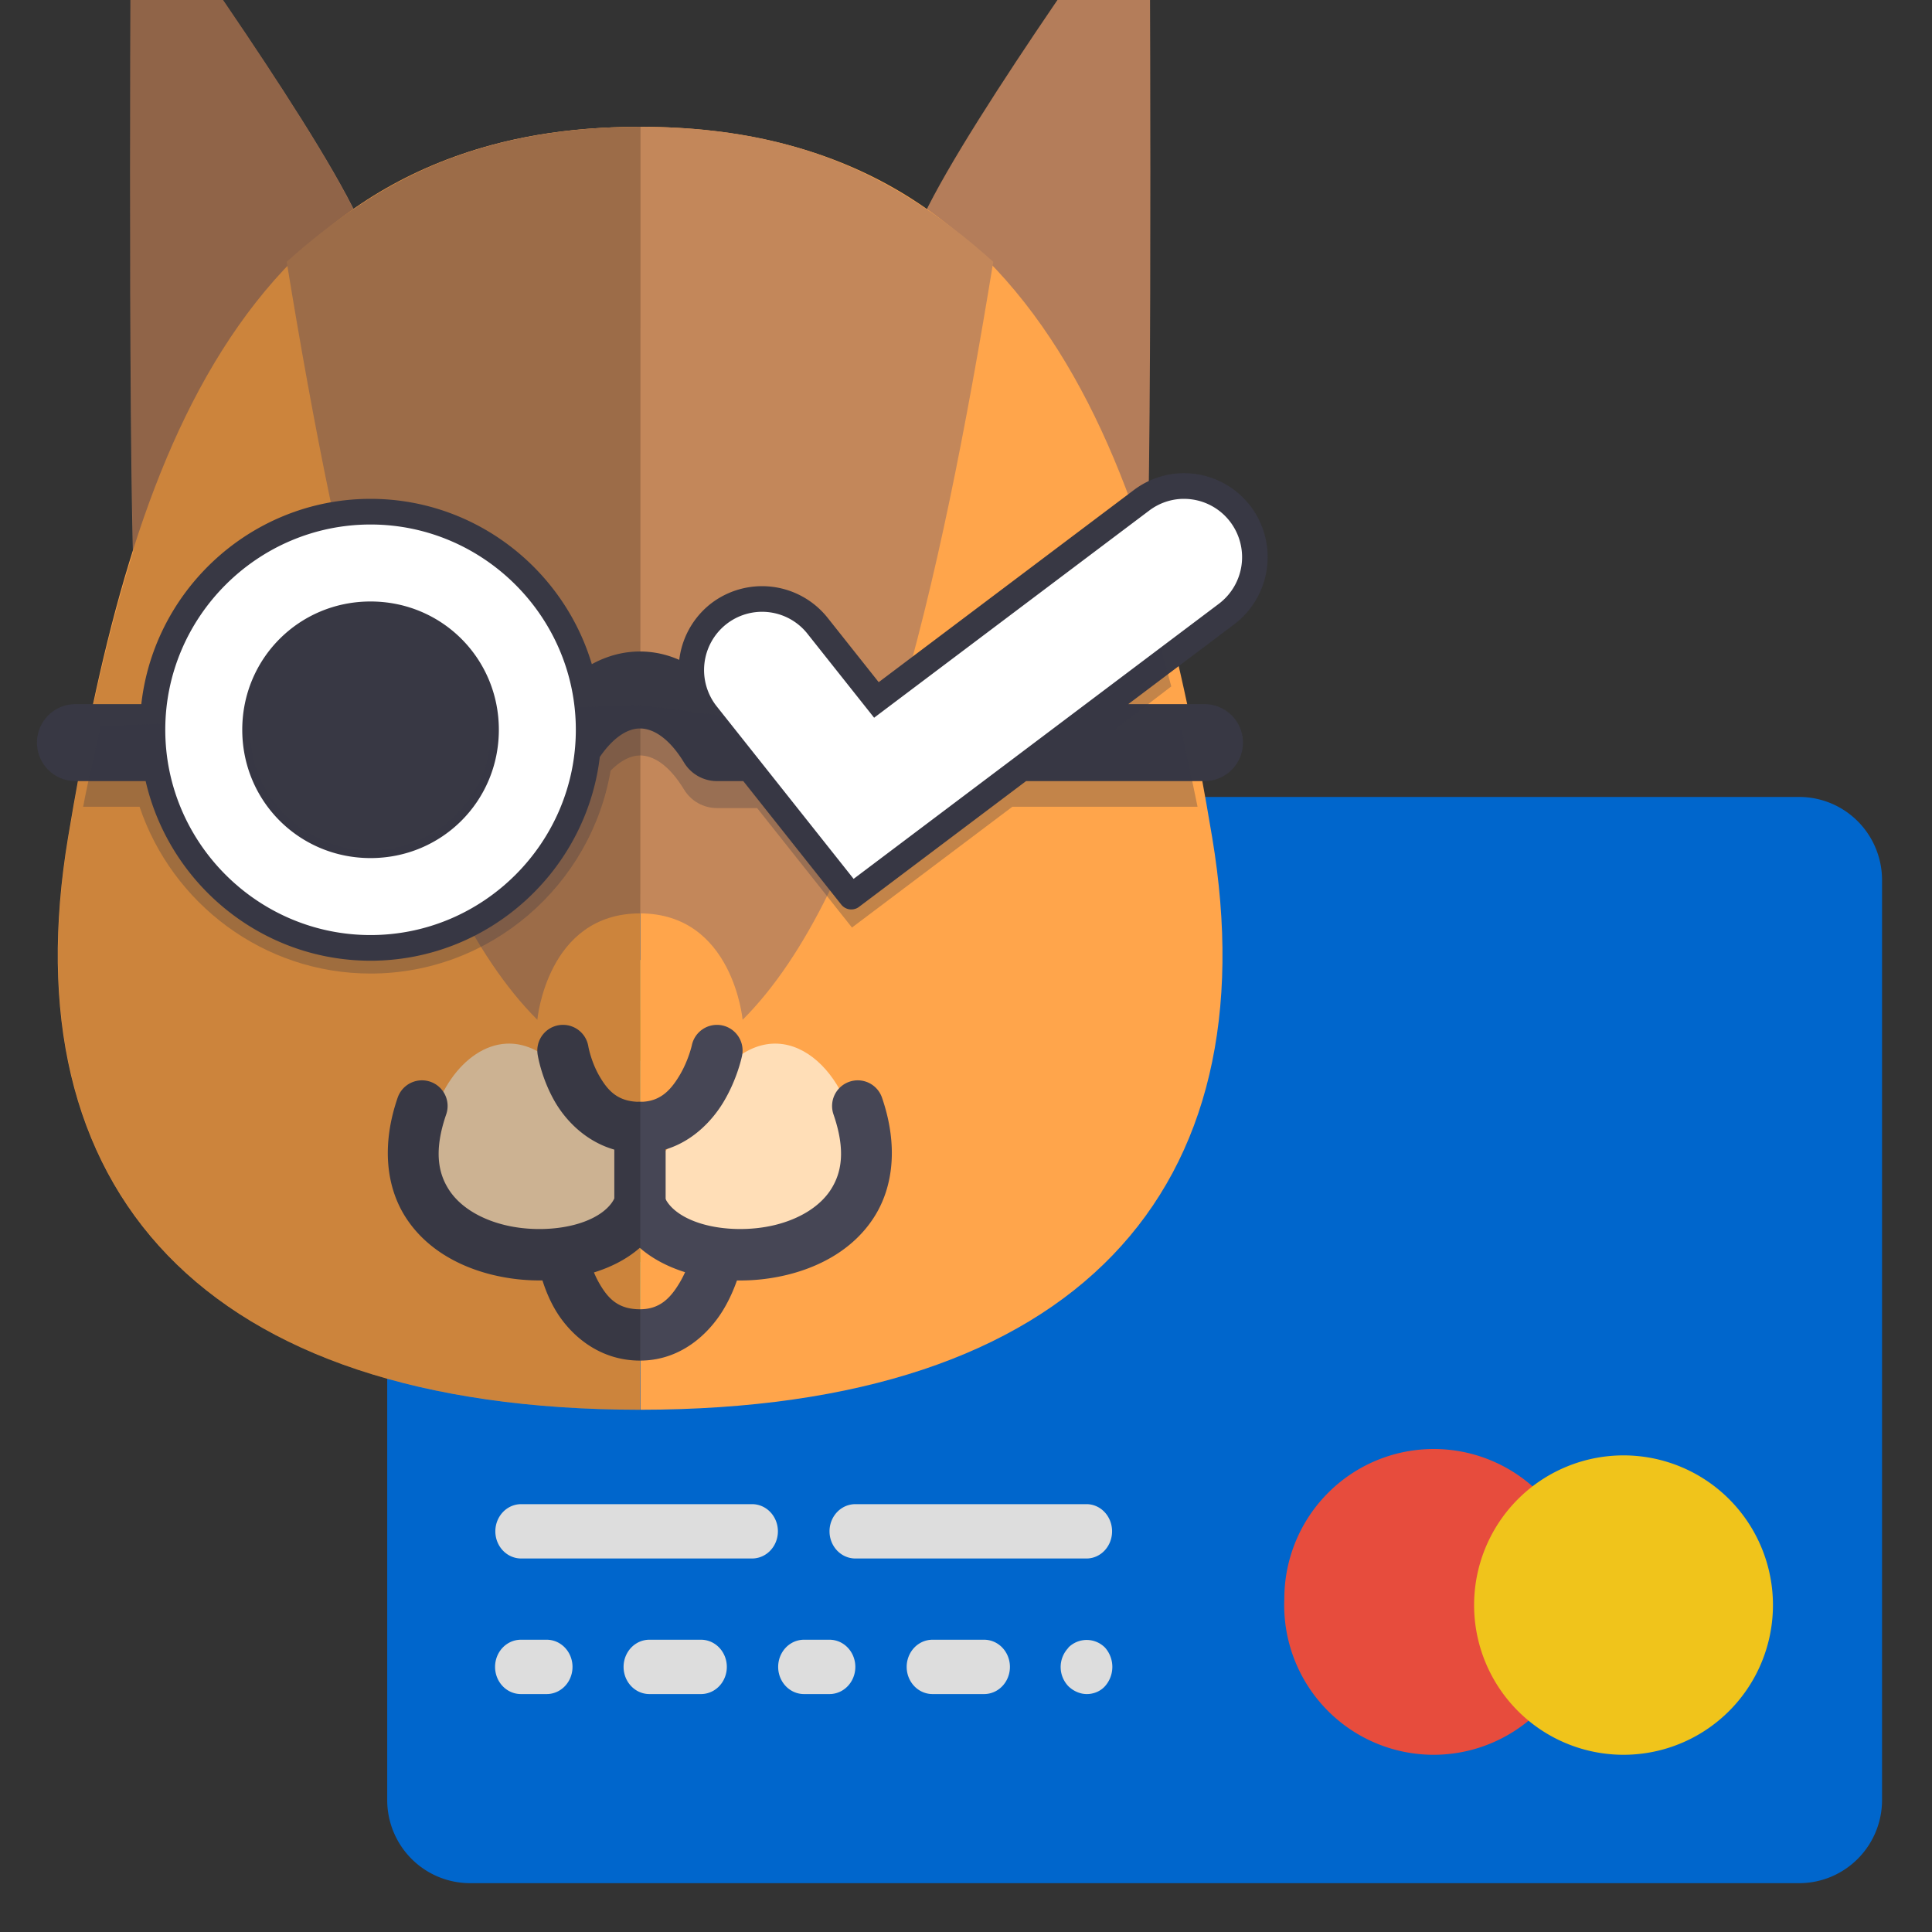
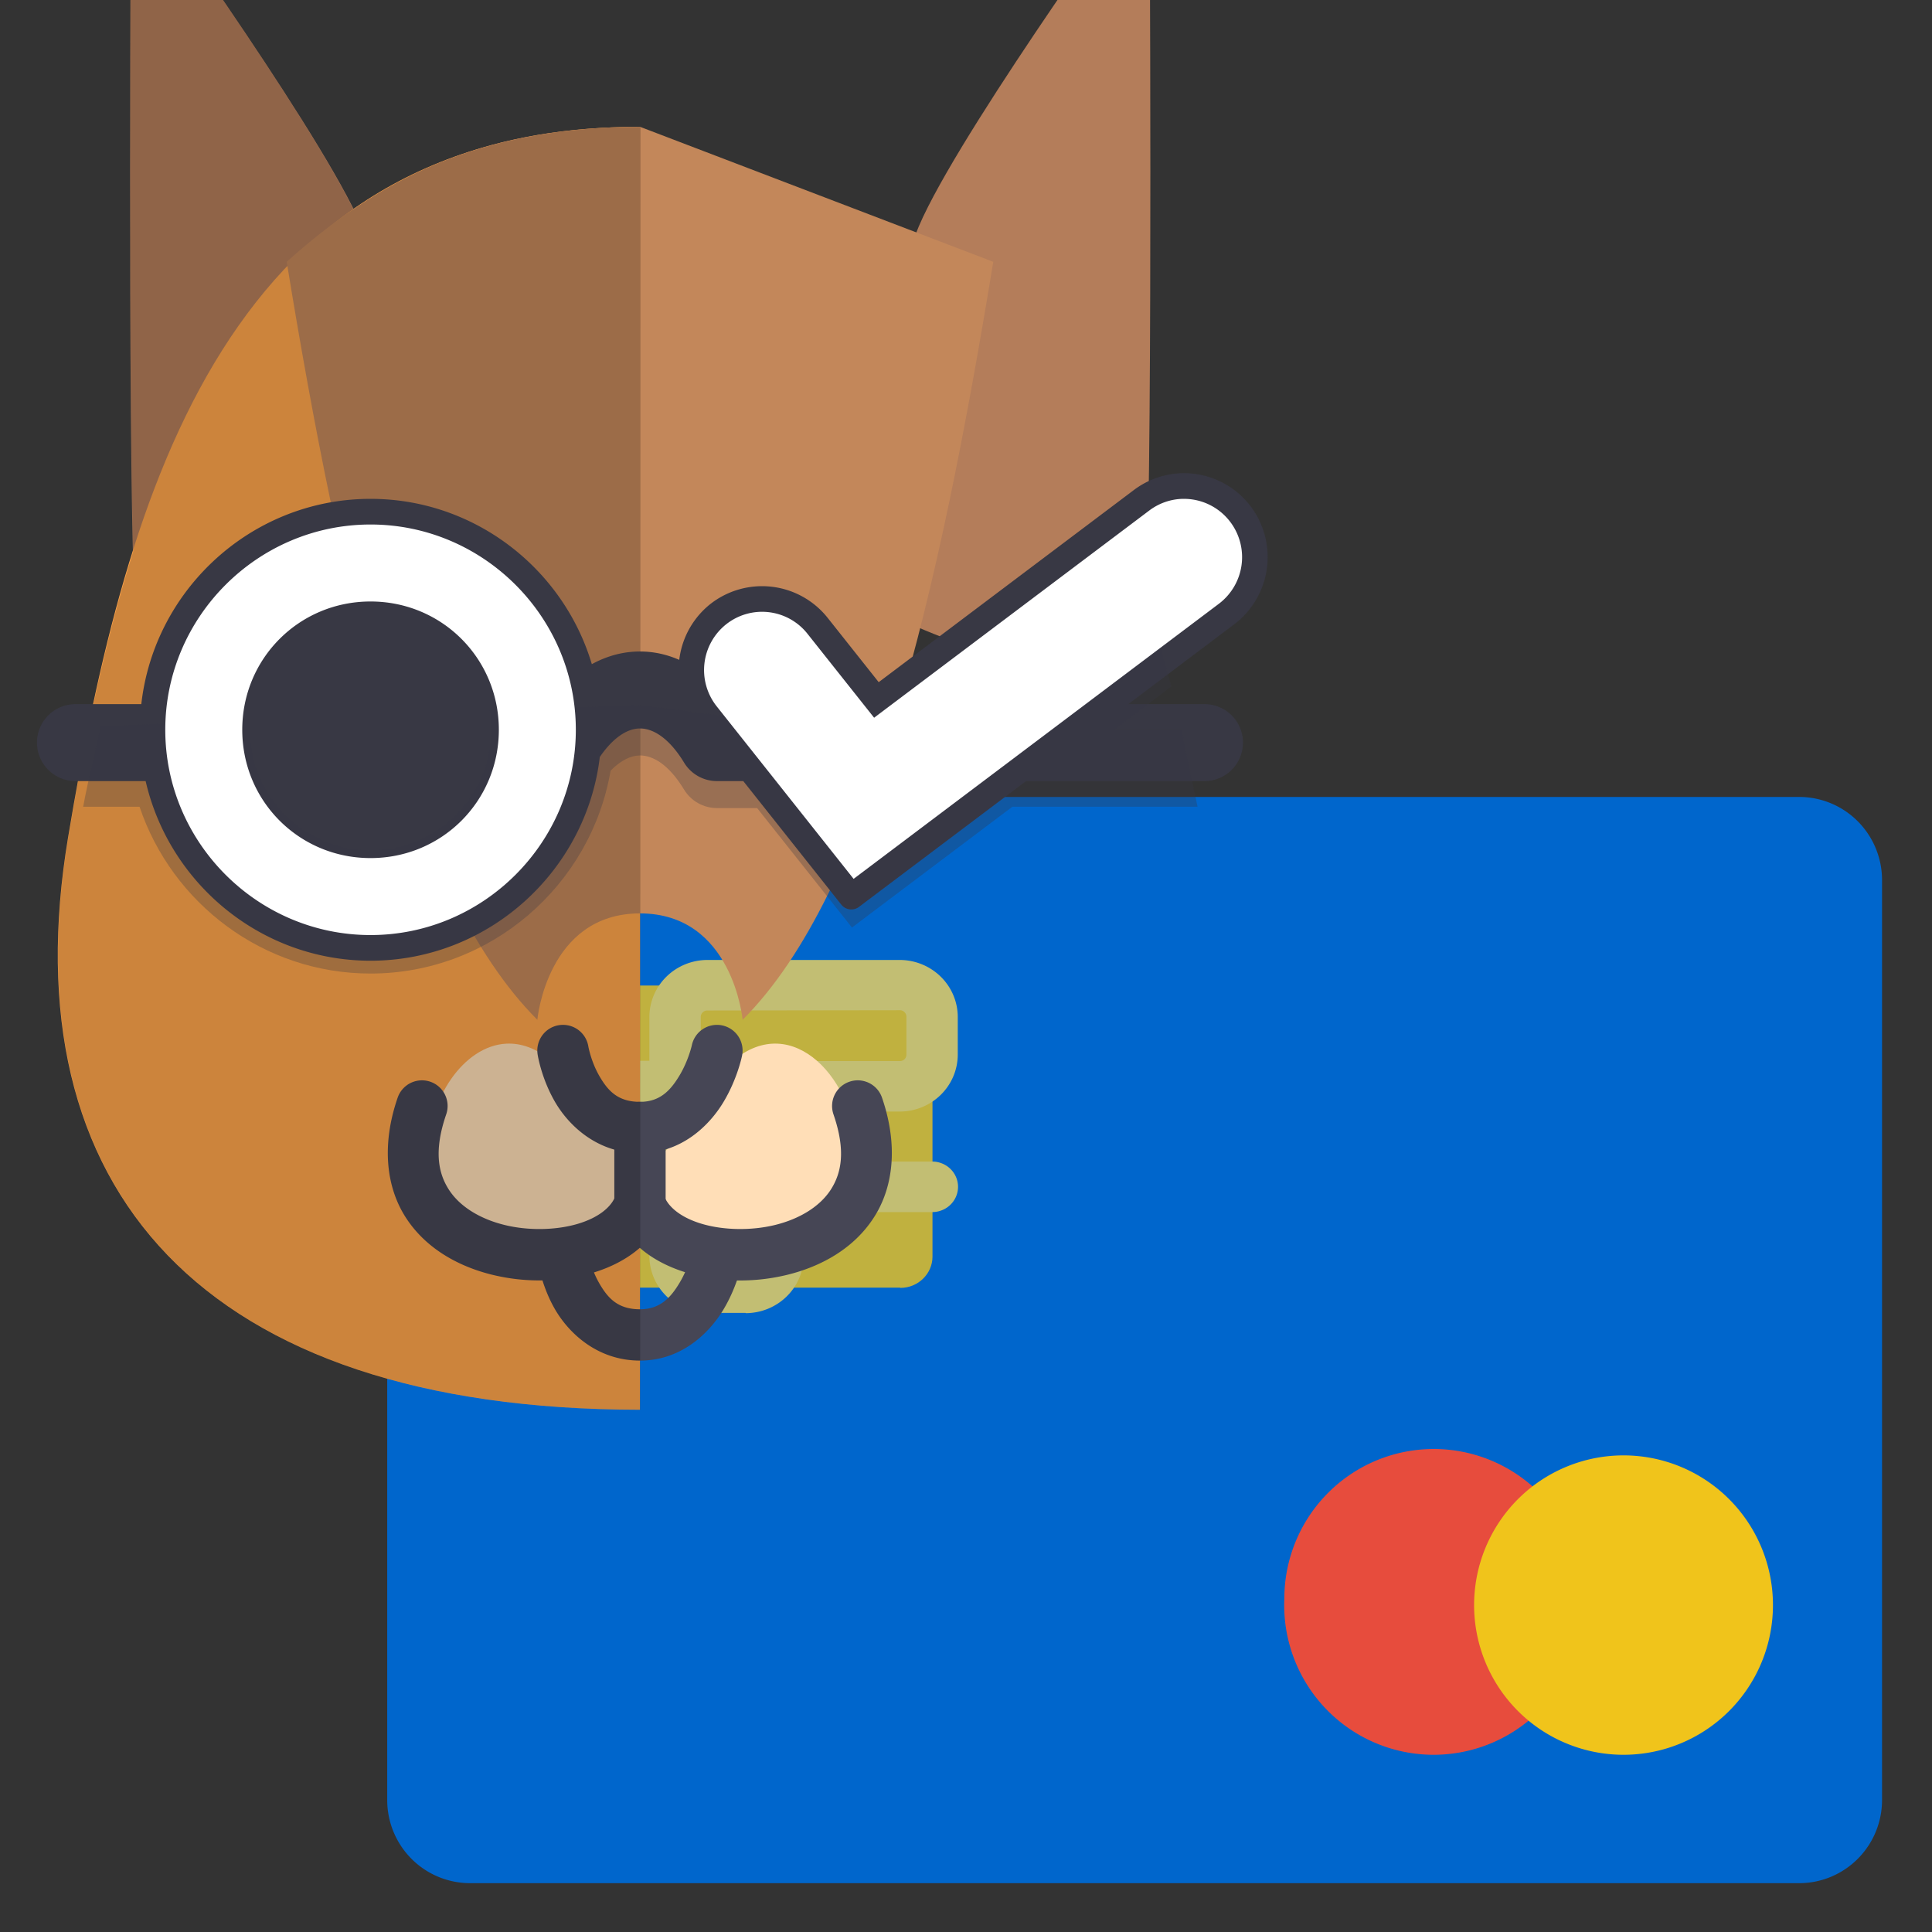
<svg xmlns="http://www.w3.org/2000/svg" width="64" height="64" viewBox="0 0 64 64">
  <rect x="0" y="0" width="64" height="64" fill="#333333" stroke="none" />
  <g id="bank" transform="translate(11 21) scale(0.9)">
    <path d="M54 45.98H5.08a3.05 3.06 0 01-3.05-3.06V9.1A3.05 3.06 0 015.07 6H54a3.05 3.06 0 013.05 3.07V42.9A3.05 3.06 0 0154 45.98" fill="#06c" />
    <path d="M46.04 35.51a5.5 5.51 0 11-10.99 0 5.5 5.51 0 0111 0" fill="#e74c3d" />
    <path d="M53.03 35.51a5.5 5.51 0 11-10.99 0 5.5 5.51 0 0110.99 0" fill="#f0c41b" />
-     <path fill="#ddd" d="M15.46 32.03h-8.5a.95 1 0 100 2h8.5a.95 1 0 100-2m13.25 1a.94 1 0 00-.94-1h-8.51a.95 1 0 100 2h8.5a.94 1 0 00.95-1M7.9 37.02h-.95a.95 1 0 100 2h.95a.95 1 0 100-2m5.67 0h-1.89a.95 1 0 100 2h1.9a.95 1 0 100-2m4.73 0h-.94a.95 1 0 100 2h.94a.95 1 0 100-2m5.67 0H22.1a.95 1 0 100 2h1.9a.95 1 0 100-2m3.1.3a1.02 1.02 0 00.01 1.42c.18.17.42.28.67.28s.5-.1.67-.29a1.07 1.07 0 000-1.42.95.95 0 00-1.35 0" />
    <g opacity=".8">
      <path d="M20.9 24.06H8.15c-.64 0-1.19-.52-1.19-1.16V14.1c0-.64.54-1.16 1.2-1.16h12.76c.65 0 1.18.52 1.18 1.18v8.8c0 .63-.53 1.15-1.18 1.15" fill="#f0c41b" />
-       <path d="M20.9 24.99H8.15A2.14 2.1 0 016 22.9V14.1a2.14 2.1 0 012.14-2.1H20.9a2.14 2.1 0 012.13 2.1v8.81a2.14 2.1 0 01-2.13 2.1M8.14 13.85a.24.24 0 00-.23.24v8.8c0 .13.1.23.24.23H20.9c.13 0 .24-.1.24-.23v-8.81a.24.24 0 00-.25-.24z" fill="#f3d55c" />
      <path d="M15.22 24.99h-1.4a2.14 2.1 0 01-2.14-2.09V14.1a2.14 2.1 0 012.13-2.1h7.1a2.14 2.1 0 012.12 2.1v1.38a2.14 2.1 0 01-2.13 2.1h-3.3a.24.24 0 00-.24.24v5.08a2.14 2.1 0 01-2.14 2.1m-1.4-11.14a.24.24 0 00-.25.24v8.81c0 .13.1.23.24.23h1.42c.13 0 .24-.1.24-.24v-5.1a2.14 2.1 0 012.13-2.08h3.3c.14 0 .24-.1.24-.24V14.1a.24.24 0 00-.24-.25z" fill="#f3d55c" />
      <path d="M22.09 21.28h-5.68a.95.93 0 110-1.86h5.68a.95.93 0 110 1.86m-9.46-3.7H6.95a.95.93 0 110-1.87h5.68a.95.93 0 110 1.86m0 3.71H6.95a.95.93 0 110-1.86h5.68a.95.93 0 110 1.86" fill="#f3d55c" />
    </g>
  </g>
  <g id="formidable" transform="translate(-6 -6) scale(0.85)">
    <path fill="#b47d5a" d="M43.04 15.494c-1.867 3.958-3.467 14.496-1.28 15.529 2.188 1.033 9.497 4.243 9.973-.96.257-6.052.123-28.12.123-28.12s-6.942 9.59-8.815 13.551z" />
-     <path fill="#ffa54b" d="M32 12c16.012 0 20.012 14 22.3 27.695C56.59 53.39 49.091 61.989 32.012 62c0-8.225-.012-38.524-.012-50z" />
    <path fill="#b47d5a" d="M20.979 15.494c1.867 3.958 3.468 14.496 1.28 15.529-2.188 1.033-9.497 4.243-9.972-.96-.257-6.052-.123-28.12-.123-28.12s6.942 9.59 8.815 13.551z" />
    <path fill="#ffa54b" d="M32.012 12C16 12 12 26 9.712 39.695 7.423 53.39 14.92 61.989 32 62c0-8.225.012-38.524.012-50z" />
    <path fill="#ffdeb7" d="M26.799 47.732c-1.683.08-3.06 2.178-3.06 4.27 0 2.092.8 3.572 3.671 3.572 2.074 0 3.308-.459 4.672-1.207 1.364.748 2.6 1.207 4.674 1.207 2.872 0 3.672-1.48 3.672-3.572 0-2.789-2.448-5.59-4.805-3.6 0 2.923-3.12 2.506-3.541 5.287-.42-2.78-3.539-2.364-3.539-5.287-.59-.497-1.183-.696-1.744-.67z" />
    <path fill="#464655" fill-rule="evenodd" d="M28.982 47a1 1 0 0 0-.14.012 1 1 0 0 0-.83 1.146s.137.913.677 1.844S30.344 52 32 52c1.61 0 2.695-1.067 3.248-1.982.553-.916.73-1.815.73-1.815a1 1 0 0 0-.775-1.182 1 1 0 0 0-1.182.776s-.133.601-.486 1.185C33.183 49.567 32.77 50 32 50c-.862 0-1.25-.433-1.58-1.002-.33-.569-.432-1.156-.432-1.156A1 1 0 0 0 28.982 47zm-5.484 2.162a1 1 0 0 0-.941.674c-.635 1.842-.453 3.49.326 4.687.779 1.198 2.045 1.892 3.355 2.215a7.74 7.74 0 0 0 1.961.221c.105.326.253.718.49 1.127.54.931 1.655 1.998 3.311 1.998 1.61 0 2.695-1.067 3.248-1.982.25-.415.416-.815.531-1.141a7.755 7.755 0 0 0 1.973-.223c1.31-.323 2.575-1.017 3.353-2.215.78-1.197.961-2.845.327-4.687a1 1 0 0 0-.97-.674 1 1 0 0 0-.302.055 1 1 0 0 0-.619 1.27c.489 1.417.312 2.293-.111 2.945-.424.65-1.208 1.13-2.159 1.365-.95.234-2.035.204-2.867-.045-.803-.24-1.284-.646-1.447-1.05a1 1 0 0 0-.63-.661 1 1 0 0 0-.194-.045 1 1 0 0 0-.053-.006 1 1 0 0 0-.031-.002 1 1 0 0 0-.387.053 1 1 0 0 0-.633.662c-.164.404-.644.81-1.445 1.049-.831.249-1.917.28-2.867.045-.95-.234-1.735-.714-2.158-1.365-.424-.652-.598-1.528-.11-2.946a1 1 0 0 0-.62-1.27 1 1 0 0 0-.33-.054zm8.496 6.527c.499.437 1.117.747 1.764.95a4.013 4.013 0 0 1-.223.427c-.352.585-.766 1.018-1.535 1.018-.862 0-1.25-.433-1.58-1.002a3.528 3.528 0 0 1-.213-.434c.656-.202 1.282-.516 1.787-.959z" color="#000" font-family="sans-serif" font-weight="400" overflow="visible" style="line-height:normal;font-variant-ligatures:normal;font-variant-position:normal;font-variant-caps:normal;font-variant-numeric:normal;font-variant-alternates:normal;font-variant-east-asian:normal;font-feature-settings:normal;font-variation-settings:normal;text-indent:0;text-align:start;text-decoration:none;text-decoration-line:none;text-decoration-style:solid;text-decoration-color:#000;text-transform:none;text-orientation:mixed;shape-padding:0;shape-margin:0;inline-size:0;isolation:auto;mix-blend-mode:normal" />
-     <path fill="#c3875a" d="M32 12c-5.67.007-9.73 1.63-13.768 5.262 2.093 12.8 4.761 24.534 9.768 29.54 0 0 .376-4.146 4-4.146s4 4.147 4 4.147c5.007-5.007 7.675-16.74 9.768-29.541C41.729 13.629 37.67 12.007 32 12z" />
+     <path fill="#c3875a" d="M32 12c-5.67.007-9.73 1.63-13.768 5.262 2.093 12.8 4.761 24.534 9.768 29.54 0 0 .376-4.146 4-4.146s4 4.147 4 4.147c5.007-5.007 7.675-16.74 9.768-29.541z" />
    <path fill="none" stroke="#464655" stroke-linecap="round" stroke-width="2" d="M32 51v3" />
    <path fill-opacity=".2" d="M12.165 1.943s6.638 9.18 8.668 13.276C23.714 13.195 27.355 12 32.021 12c0 11.476-.012 41.775-.012 50-17.08-.01-24.578-8.61-22.29-22.305.634-3.791 1.414-7.596 2.528-11.13-.196-7.43-.082-26.622-.082-26.622z" />
    <g transform="translate(0 2)" paint-order="fill markers stroke">
      <path fill="#383844" stroke="#383844" stroke-linecap="round" stroke-linejoin="round" d="M53.137 24a2.76 2.76 0 0 0-1.59.557l-10.332 7.78-2.295-2.892a2.765 2.765 0 0 0-3.883-.441 2.77 2.77 0 0 0-.986 2.639c-.607-.426-1.289-.694-2.051-.694-.82 0-1.548.307-2.188.791C28.995 27.904 25.57 25 21.5 25c-4.504 0-8.212 3.558-8.475 8H10a1 1 0 0 0-1 1 1 1 0 0 0 1 1h3.143c.715 3.964 4.196 7 8.357 7 4.374 0 8.004-3.354 8.451-7.615.63-.971 1.358-1.436 2.049-1.436.726 0 1.494.495 2.145 1.569A1 1 0 0 0 35 35h1.268l3.968 5.002L46.88 35H54a1 1 0 1 0 0-2h-4.465l5.326-4.012a2.785 2.785 0 0 0 .553-3.877A2.762 2.762 0 0 0 53.137 24zm.023 1h.002a1.757 1.757 0 0 1 1.45.709h.001c.588.787.43 1.89-.353 2.48L47.87 33h-5.875l10.152-7.645v-.002c.293-.22.647-.343 1.012-.353zM21.5 26c3.82 0 6.987 2.89 7.44 6.592-.119.136-.246.261-.356.408h-1.607c-.252-2.81-2.6-5-5.477-5a5.49 5.49 0 0 0-5.5 5.5 5.49 5.49 0 0 0 5.5 5.5 5.486 5.486 0 0 0 5.29-4h2.06c-.7 3.415-3.735 6-7.35 6-3.619 0-6.657-2.591-7.352-6.012A1 1 0 0 0 15 34a1 1 0 0 0-.975-1c.26-3.895 3.516-7 7.475-7zm0 3c2.341 0 4.204 1.732 4.451 4H24a1 1 0 0 0-1 1 1 1 0 0 0 1 1h1.73a4.446 4.446 0 0 1-4.23 3 4.465 4.465 0 0 1-4.5-4.5c0-2.513 1.987-4.5 4.5-4.5zm15.121.402a1.751 1.751 0 0 1 1.516.666l2.527 3.184A1 1 0 0 0 40 33h-4.043l-.576-.725a1.771 1.771 0 0 1 .281-2.49c.287-.23.622-.356.96-.383zm4.258 4.121.158.2.022-.016A.971.971 0 0 0 41 34a1 1 0 0 0 1 1h3.215l-4.8 3.615L37.542 35H40a1 1 0 0 0 1-1 1 1 0 0 0-.121-.477z" color="#000" font-family="sans-serif" font-weight="400" overflow="visible" style="line-height:normal;font-variant-ligatures:normal;font-variant-position:normal;font-variant-caps:normal;font-variant-numeric:normal;font-variant-alternates:normal;font-variant-east-asian:normal;font-feature-settings:normal;font-variation-settings:normal;text-indent:0;text-align:start;text-decoration:none;text-decoration-line:none;text-decoration-style:solid;text-decoration-color:#000;text-transform:none;text-orientation:mixed;shape-padding:0;shape-margin:0;inline-size:0;isolation:auto;mix-blend-mode:normal" />
      <path fill="#383844" fill-opacity=".3" d="m21.77 32.888-10.787.473s-.527 2.266-.683 3.139h2.198c1.265 3.764 4.827 6.5 9.002 6.5 4.68 0 8.59-3.437 9.355-7.908.407-.413.805-.592 1.145-.592.499 0 1.121.345 1.717 1.328.271.449.759.723 1.283.723h1.566l3.696 4.656 6.25-4.707h7.218l-.622-3h-2.612l2.21-1.69-1.319-4.911-10.386 6.81-8.98-1.178z" color="#000" font-family="sans-serif" font-weight="400" overflow="visible" style="line-height:normal;font-variant-ligatures:normal;font-variant-position:normal;font-variant-caps:normal;font-variant-numeric:normal;font-variant-alternates:normal;font-variant-east-asian:normal;font-feature-settings:normal;font-variation-settings:normal;text-indent:0;text-align:start;text-decoration:none;text-decoration-line:none;text-decoration-style:solid;text-decoration-color:#000;text-transform:none;text-orientation:mixed;shape-padding:0;shape-margin:0;inline-size:0;isolation:auto;mix-blend-mode:normal" />
      <path fill="#fff" d="M53.148 24.5c-.47.012-.924.171-1.3.455L41.125 33.03l-2.598-3.273a2.255 2.255 0 0 0-3.177-.361 2.277 2.277 0 0 0-.36 3.19l5.336 6.724 14.235-10.721a2.277 2.277 0 0 0 .453-3.178 2.261 2.261 0 0 0-1.866-.91zm-31.648 1c-4.4 0-8 3.6-8 8s3.6 8 8 8 8-3.6 8-8-3.6-8-8-8zm0 3c2.78 0 5 2.22 5 5s-2.22 5-5 5-5-2.22-5-5 2.22-5 5-5z" color="#000" font-family="sans-serif" font-weight="400" overflow="visible" style="line-height:normal;font-variant-ligatures:normal;font-variant-position:normal;font-variant-caps:normal;font-variant-numeric:normal;font-variant-alternates:normal;font-variant-east-asian:normal;font-feature-settings:normal;font-variation-settings:normal;text-indent:0;text-align:start;text-decoration:none;text-decoration-line:none;text-decoration-style:solid;text-decoration-color:#000;text-transform:none;text-orientation:mixed;shape-padding:0;shape-margin:0;inline-size:0;isolation:auto;mix-blend-mode:normal" />
      <circle cx="21.5" cy="33.5" r="4.7" fill="#383844" />
    </g>
  </g>
</svg>